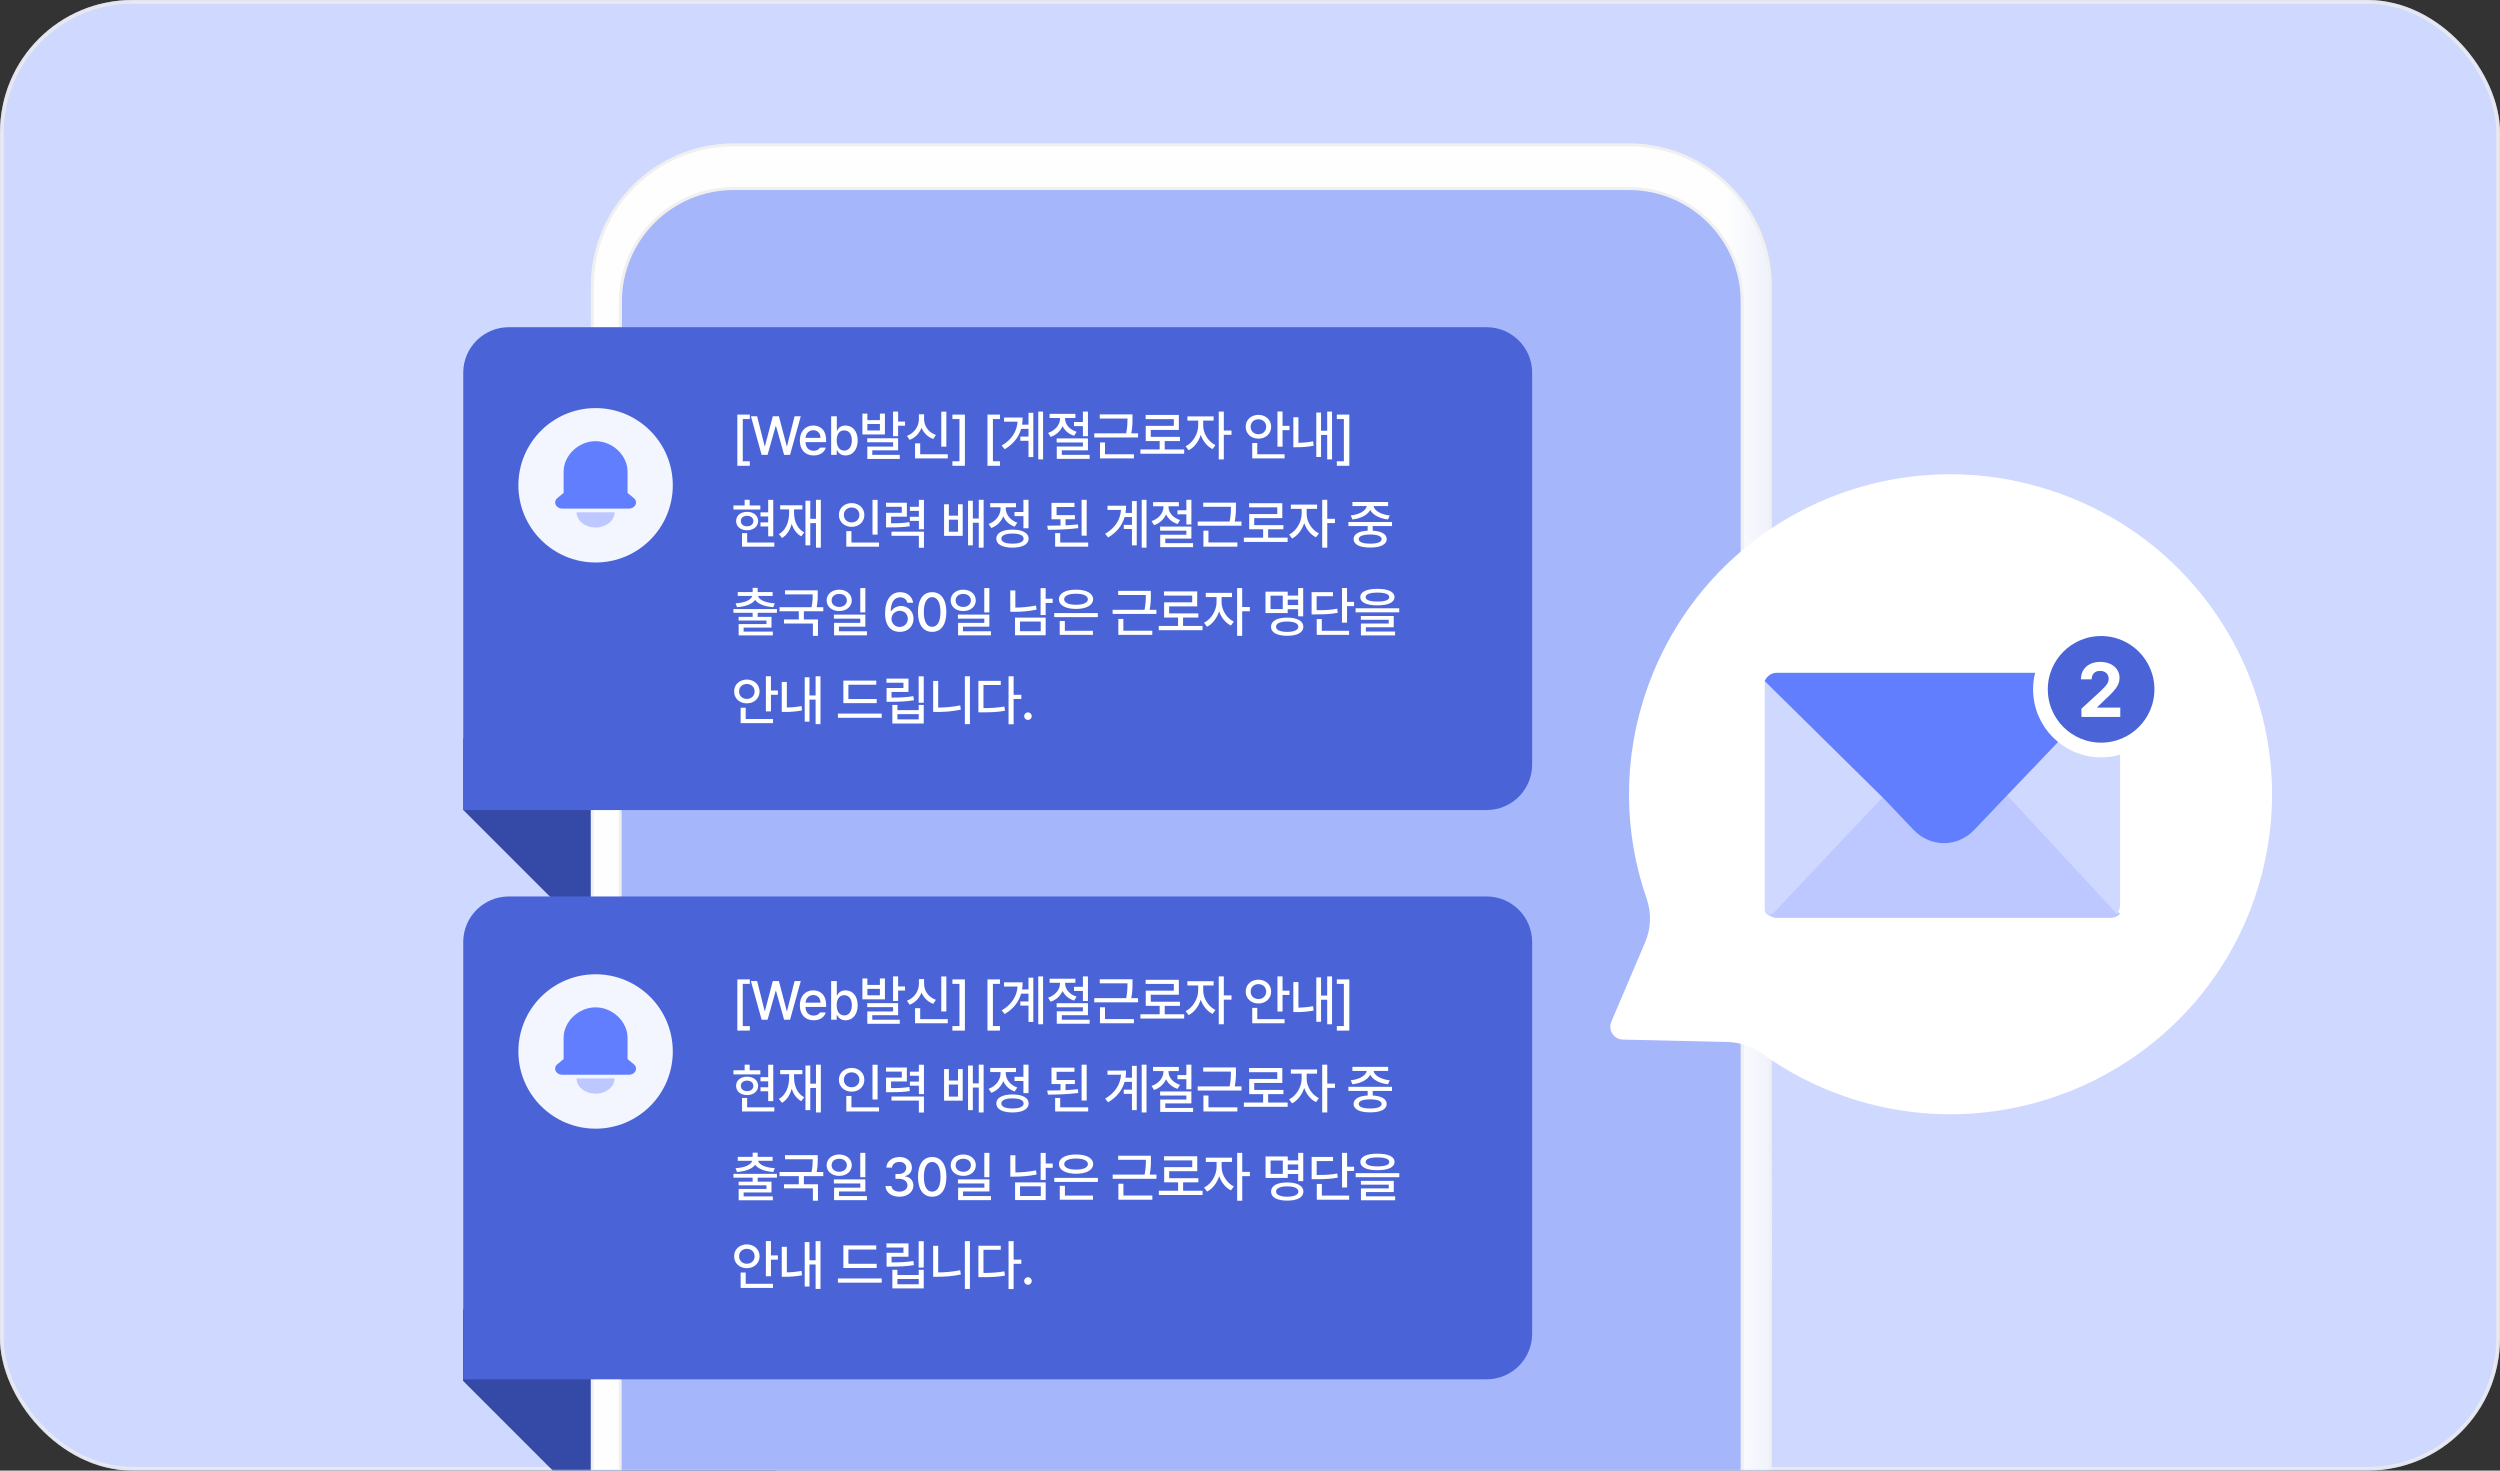
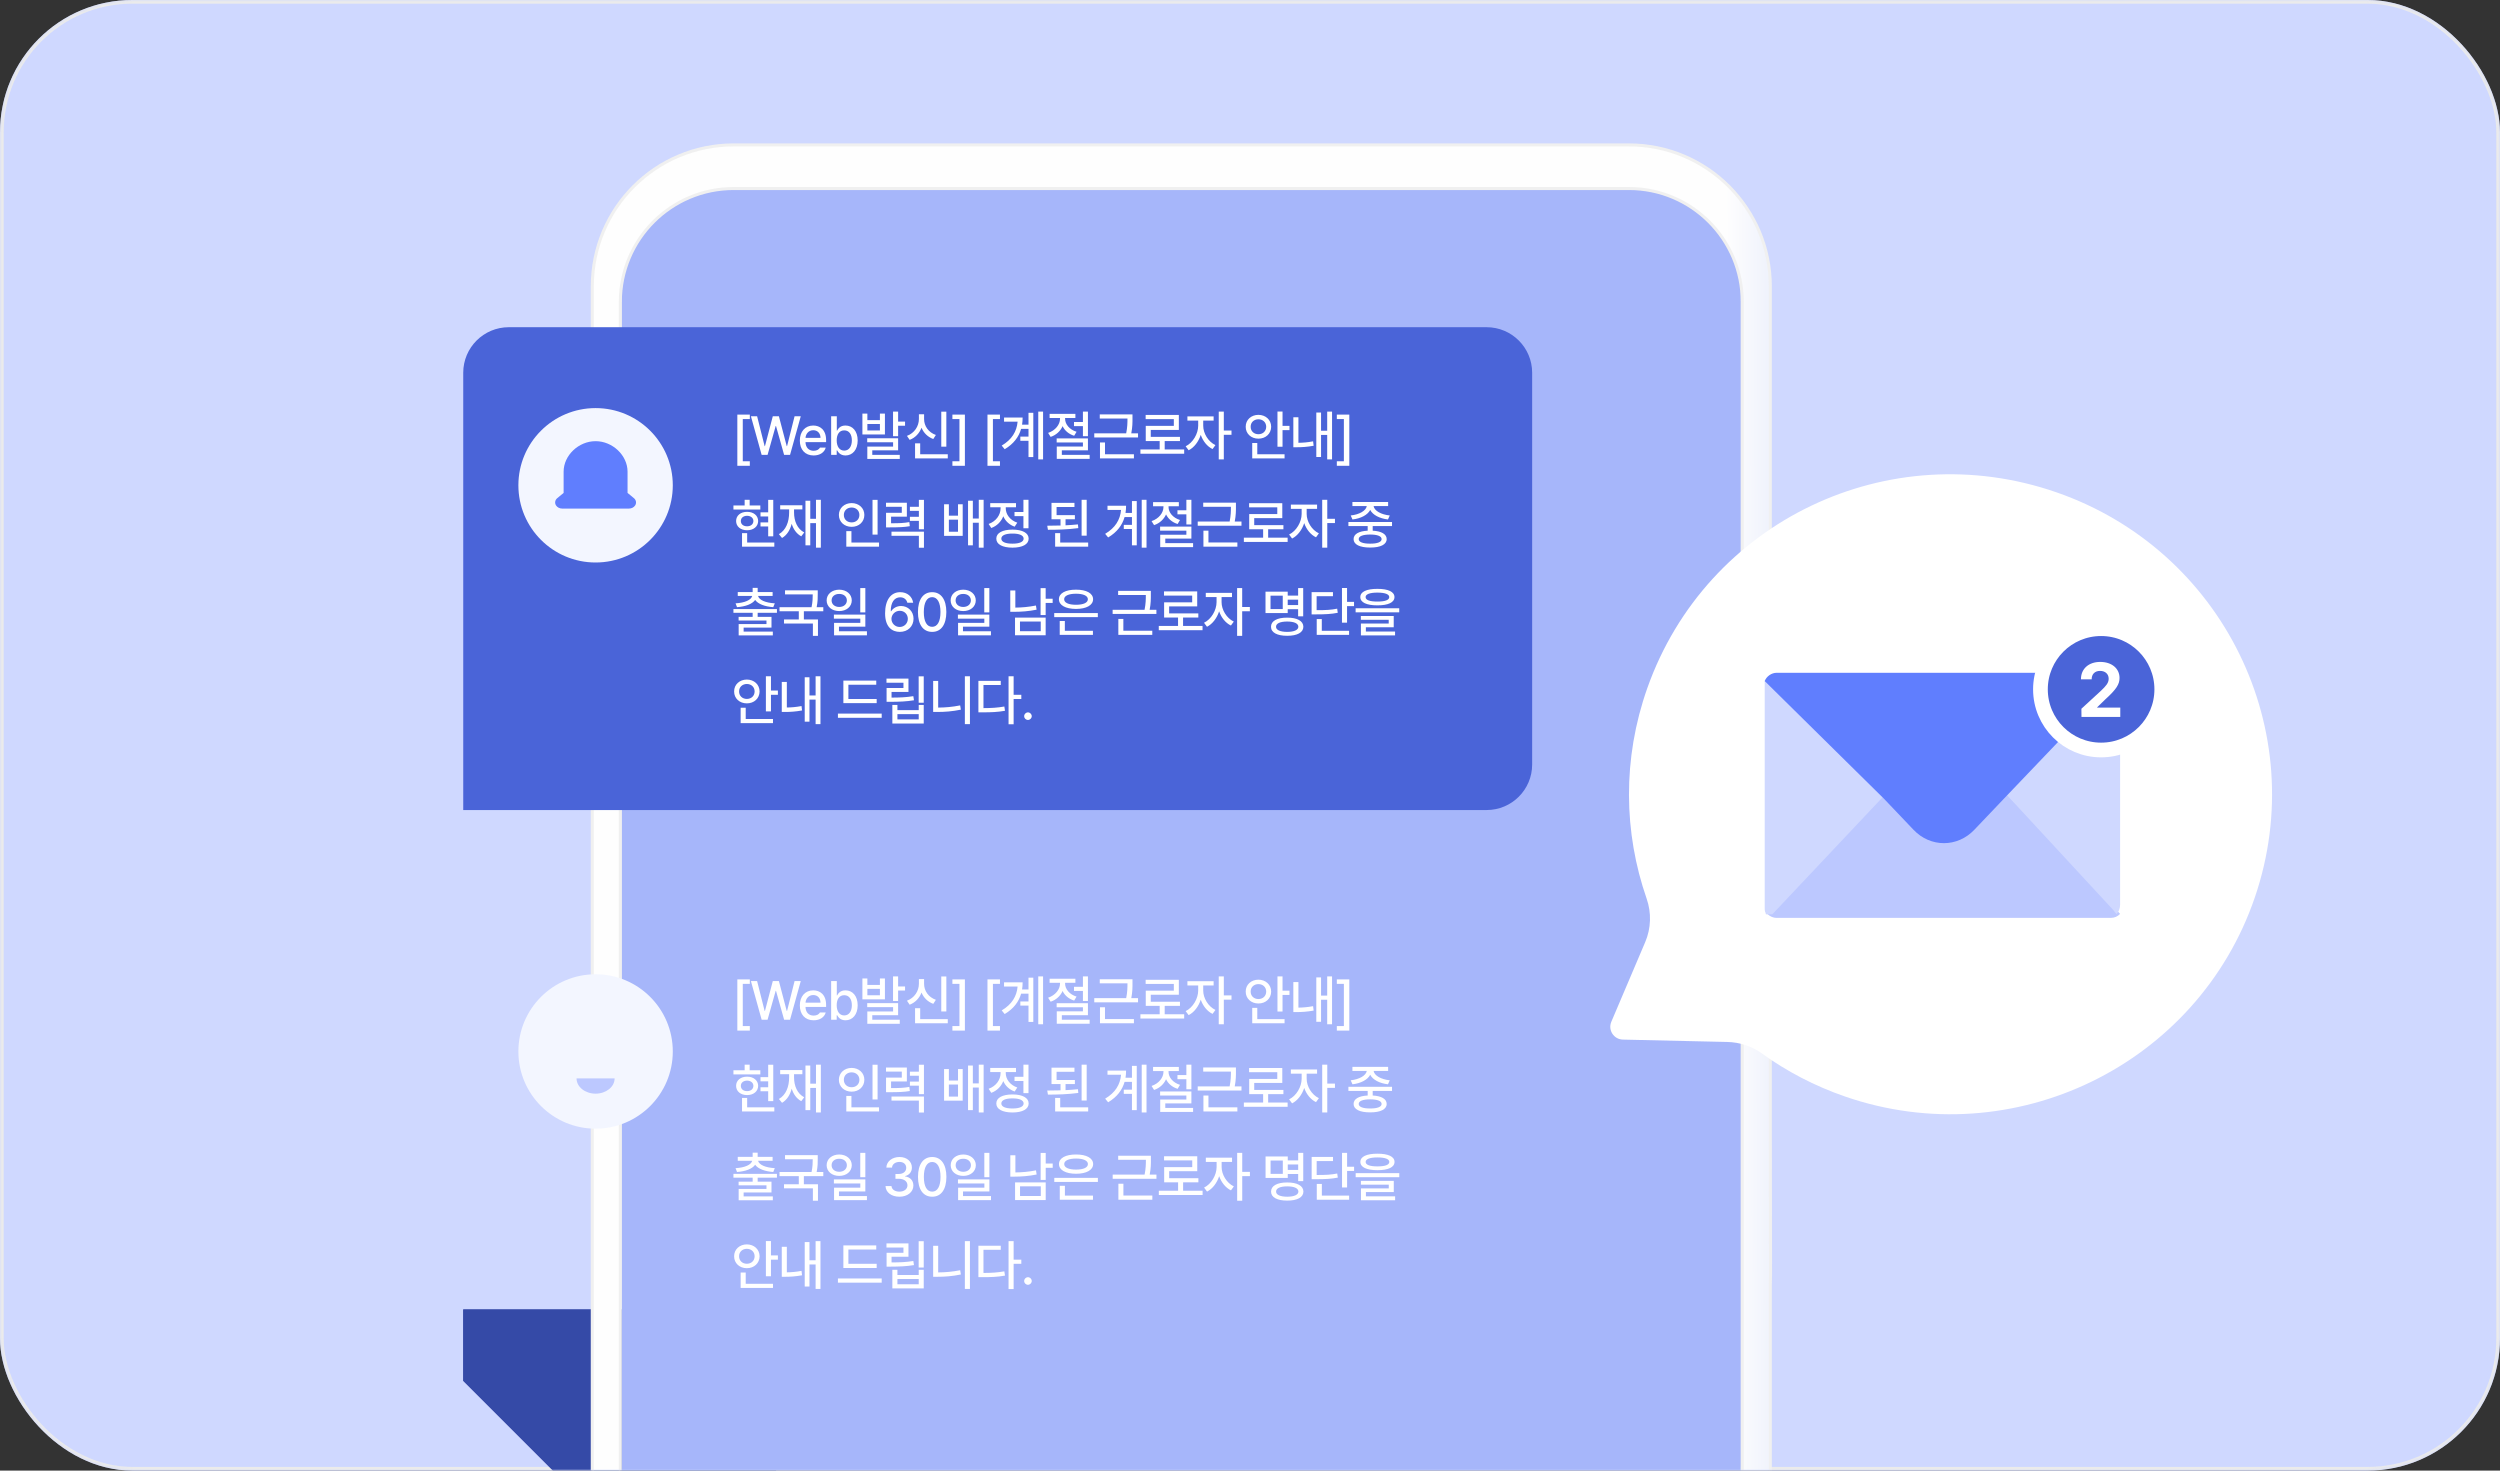
<svg xmlns="http://www.w3.org/2000/svg" width="680" height="400" viewBox="0 0 680 400" fill="none">
  <rect x="0" y="0" width="680" height="400" fill="#333333" stroke="none" />
  <rect width="680" height="400" rx="36" fill="#CFD8FF" />
  <mask id="mask0_3036_7374" style="mask-type:alpha" maskUnits="userSpaceOnUse" x="0" y="0" width="680" height="400">
    <rect width="680" height="400" rx="36" fill="#BCC8FF" />
  </mask>
  <g mask="url(#mask0_3036_7374)">
    <rect x="0.5" y="0.5" width="679" height="399" rx="35.5" stroke="#EBEBEB" />
-     <path d="M211.076 305.377L126 220.301V200.891H211.076V305.377Z" fill="#354AA7" />
    <path d="M211.076 460.662L126 375.586V356.175H211.076V460.662Z" fill="#354AA7" />
    <path d="M211.076 460.663L126 375.586V356.176H211.076V460.663Z" fill="#354AA7" />
    <rect x="169.15" y="51.688" width="304.341" height="642.882" rx="19.238" fill="#A6B6FA" />
    <path d="M481.527 349.435V349.444V671.731C481.527 692.993 464.301 710.229 443.052 710.229H199.579C178.33 710.229 161.104 692.993 161.104 671.731V77.911C161.104 56.649 178.33 39.413 199.579 39.413H443.052C464.301 39.413 481.527 56.649 481.527 77.911V167.576V169.978V172.33V254.486V255.793V256.395V302.92V304.265V306.205V306.206L481.585 346.674V346.679L481.527 349.435ZM199.579 51.276C182.542 51.276 168.732 65.095 168.732 82.141V664.118C168.732 681.164 182.542 694.983 199.579 694.983H443.052C460.089 694.983 473.899 681.164 473.899 664.118V82.141C473.899 65.094 460.089 51.276 443.052 51.276H199.579Z" fill="url(#paint0_linear_3036_7374)" stroke="#F0F0F0" stroke-width="0.826" />
    <path d="M126 101.39C126 94.547 131.547 89 138.39 89H404.356C411.199 89 416.746 94.547 416.746 101.39V207.942C416.746 214.784 411.199 220.331 404.356 220.331H126V101.39Z" fill="#4A64D8" />
-     <path d="M126 256.231C126 249.388 131.547 243.841 138.39 243.841H404.356C411.199 243.841 416.746 249.388 416.746 256.231V362.783C416.746 369.625 411.199 375.172 404.356 375.172H126V256.231Z" fill="#4A64D8" />
    <path d="M200.554 126.69V112.767H203.951V113.986H202.035V125.456H203.951V126.69H200.554ZM207.167 123.729L204.249 113.217H205.933L207.98 121.347H208.068L210.202 113.217H211.857L213.991 121.347H214.079L216.126 113.217H217.81L214.892 123.729H213.28L211.073 115.874H210.986L208.779 123.729H207.167ZM221.302 123.888C218.979 123.888 217.549 122.284 217.556 119.837C217.549 117.413 219.001 115.743 221.2 115.743C222.994 115.743 224.7 116.854 224.7 119.707V120.258H219.095C219.139 121.761 220.024 122.611 221.317 122.611C222.195 122.611 222.769 122.233 223.03 121.754H224.598C224.25 123.032 223.037 123.888 221.302 123.888ZM219.102 119.097H223.175C223.175 117.899 222.398 117.013 221.215 117.021C219.974 117.013 219.168 117.986 219.102 119.097ZM226.072 123.729V113.217H227.611V117.122H227.698C227.981 116.629 228.504 115.743 229.963 115.743C231.872 115.743 233.281 117.238 233.288 119.808C233.281 122.349 231.887 123.881 229.978 123.888C228.547 123.881 227.989 123.01 227.698 122.494H227.582V123.729H226.072ZM227.582 119.779C227.582 121.434 228.322 122.56 229.629 122.567C230.994 122.56 231.705 121.362 231.705 119.779C231.705 118.226 231.016 117.057 229.629 117.064C228.301 117.057 227.582 118.139 227.582 119.779ZM235.924 112.505V114.277H239.336V112.505H240.7V118.182H234.573V112.505H235.924ZM235.88 120.302V119.213H244.287V122.494H237.259V123.729H244.737V124.832H235.909V121.478H242.922V120.302H235.88ZM235.924 117.079H239.336V115.336H235.924V117.079ZM242.907 118.647V111.953H244.287V114.683H246.174V115.801H244.287V118.647H242.907ZM257.405 111.968V121.493H256.026V111.968H257.405ZM246.69 118.56C248.73 117.805 249.935 115.932 249.942 113.972V112.679H251.351V113.972C251.343 115.874 252.548 117.616 254.559 118.313L253.848 119.416C252.345 118.857 251.234 117.754 250.654 116.345C250.08 117.855 248.955 119.061 247.43 119.649L246.69 118.56ZM248.897 124.687V120.592H250.291V123.569H257.797V124.687H248.897ZM262.451 126.69H259.053V125.456H260.97V113.986H259.053V112.767H262.451V126.69ZM268.593 126.69V112.767H271.99V113.986H270.074V125.456H271.99V126.69H268.593ZM283.715 111.953V124.963H282.408V111.953H283.715ZM272.463 121.202C275.229 119.561 276.55 117.376 276.789 114.698H273.101V113.565H278.154C278.154 114.233 278.103 114.879 278.002 115.511H279.751V112.287H281.058V124.324H279.751V119.895H277.53V118.763H279.751V116.643H277.748C277.116 118.828 275.729 120.73 273.276 122.189L272.463 121.202ZM289.705 113.914C289.705 115.387 290.895 116.861 292.826 117.442L292.173 118.531C290.692 118.073 289.596 117.115 289.029 115.917C288.441 117.238 287.294 118.335 285.77 118.836L285.087 117.747C287.055 117.093 288.325 115.489 288.325 113.899V113.696H285.494V112.578H292.507V113.696H289.705V113.914ZM287.41 120.346V119.242H295.919V122.494H288.819V123.729H296.383V124.817H287.44V121.449H294.554V120.346H287.41ZM292.129 115.903V114.785H294.554V111.953H295.919V118.647H294.554V115.903H292.129ZM308.035 112.723V113.754C308.043 114.857 308.043 116.142 307.709 117.863H309.545V118.995H297.64V117.863H306.322C306.663 116.171 306.671 114.937 306.671 113.841H299.135V112.723H308.035ZM299.193 124.687V120.346H300.558V123.554H308.427V124.687H299.193ZM322.097 122.248V123.409H310.192V122.248H315.433V119.968H311.644V115.83H319.281V114.001H311.615V112.868H320.646V116.934H313.008V118.836H320.95V119.968H316.798V122.248H322.097ZM327.274 115.786C327.267 117.841 328.624 120.135 330.599 121.071L329.815 122.146C328.356 121.449 327.194 119.983 326.606 118.284C326.011 120.135 324.791 121.739 323.31 122.48L322.497 121.391C324.472 120.44 325.902 117.986 325.909 115.786V114.407H322.976V113.26H330.105V114.407H327.274V115.786ZM331.499 124.963V111.953H332.878V117.108H334.969V118.269H332.878V124.963H331.499ZM348.85 111.939V115.83H350.738V116.992H348.85V121.507H347.471V111.939H348.85ZM338.832 116.077C338.817 114.182 340.327 112.846 342.287 112.839C344.255 112.846 345.743 114.182 345.757 116.077C345.743 117.972 344.255 119.322 342.287 119.315C340.327 119.322 338.817 117.972 338.832 116.077ZM340.182 116.077C340.168 117.289 341.097 118.11 342.287 118.11C343.492 118.11 344.4 117.289 344.407 116.077C344.4 114.865 343.492 114.044 342.287 114.044C341.097 114.044 340.168 114.865 340.182 116.077ZM340.603 124.687V120.505H341.982V123.569H349.402V124.687H340.603ZM362.317 111.953V124.963H360.996V118.298H359.326V124.295H358.034V112.215H359.326V117.166H360.996V111.953H362.317ZM351.79 121.652V113.492H353.17V120.44C354.368 120.425 355.682 120.331 357.163 120.041L357.308 121.246C355.522 121.565 354.034 121.66 352.633 121.652H351.79ZM367.014 126.69H363.617V125.456H365.533V113.986H363.617V112.767H367.014V126.69ZM210.325 135.968V145.885H208.946V143.199H206.855V142.095H208.946V140.483H206.855V139.351H208.946V135.968H210.325ZM199.494 138.596V137.478H202.543V135.953H203.907V137.478H206.811V138.596H199.494ZM200.22 141.718C200.22 140.229 201.454 139.213 203.211 139.22C204.96 139.213 206.209 140.229 206.216 141.718C206.209 143.213 204.96 144.229 203.211 144.229C201.454 144.229 200.22 143.213 200.22 141.718ZM201.512 141.718C201.505 142.603 202.201 143.155 203.211 143.155C204.205 143.155 204.909 142.603 204.924 141.718C204.909 140.861 204.205 140.309 203.211 140.295C202.201 140.309 201.505 140.861 201.512 141.718ZM201.831 148.687V145.013H203.225V147.569H210.615V148.687H201.831ZM223.269 135.953V148.963H221.948V142.284H220.394V148.324H219.088V136.2H220.394V141.122H221.948V135.953H223.269ZM211.857 145.289C213.759 144.222 214.645 141.979 214.645 139.394V138.552H212.206V137.434H218.246V138.552H215.981V139.394C215.981 141.732 216.859 143.852 218.754 144.825L217.941 145.885C216.663 145.188 215.806 143.975 215.342 142.48C214.899 144.186 214.042 145.551 212.714 146.335L211.857 145.289ZM238.704 135.968V145.42H237.324V135.968H238.704ZM228.177 140.062C228.185 138.182 229.68 136.846 231.647 136.839C233.607 136.846 235.103 138.182 235.103 140.062C235.103 141.972 233.607 143.3 231.647 143.3C229.68 143.3 228.185 141.972 228.177 140.062ZM229.528 140.062C229.52 141.289 230.435 142.095 231.647 142.095C232.838 142.095 233.753 141.289 233.753 140.062C233.753 138.865 232.838 138.044 231.647 138.044C230.435 138.044 229.52 138.865 229.528 140.062ZM230.195 148.687V144.462H231.589V147.569H239.096V148.687H230.195ZM246.668 136.737V140.527H242.37V142.327C244.635 142.327 245.869 142.277 247.336 142.008L247.466 143.126C245.876 143.395 244.541 143.438 241.949 143.445H241.005V139.482H245.288V137.841H240.991V136.737H246.668ZM242.486 145.739V144.621H251.314V148.977H249.935V145.739H242.486ZM247.495 141.674V140.571H249.935V138.959H247.495V137.855H249.935V135.968H251.314V143.968H249.935V141.674H247.495ZM258.095 137.159V140.266H260.578V137.159H261.855V145.754H256.788V137.159H258.095ZM258.095 144.636H260.578V141.355H258.095V144.636ZM263.307 148.324V136.2H264.614V141.05H266.226V135.953H267.547V148.963H266.226V142.182H264.614V148.324H263.307ZM279.751 135.953V143.692H278.371V140.396H275.947V139.264H278.371V135.953H279.751ZM268.905 142.516C270.923 141.812 272.164 140.055 272.157 138.262V137.972H269.34V136.854H276.353V137.972H273.566V138.247C273.558 139.895 274.734 141.5 276.702 142.168L275.99 143.257C274.531 142.756 273.457 141.71 272.89 140.425C272.324 141.877 271.184 143.046 269.631 143.62L268.905 142.516ZM270.996 146.509C270.988 144.963 272.658 144.062 275.395 144.055C278.117 144.062 279.787 144.963 279.794 146.509C279.787 148.055 278.117 148.955 275.395 148.963C272.658 148.955 270.988 148.055 270.996 146.509ZM272.36 146.509C272.353 147.387 273.486 147.888 275.395 147.874C277.29 147.888 278.422 147.387 278.429 146.509C278.422 145.623 277.29 145.122 275.395 145.13C273.486 145.122 272.353 145.623 272.36 146.509ZM292.368 140.12V141.238H289.828V142.886C290.982 142.828 292.129 142.748 293.196 142.632L293.298 143.649C290.525 144.026 287.483 144.106 285.036 144.099L284.848 142.995C285.958 142.988 287.192 142.973 288.463 142.937V141.238H286.009V136.781H292.252V137.899H287.388V140.12H292.368ZM286.996 148.687V145.013H288.376V147.569H295.984V148.687H286.996ZM294.198 145.71V135.953H295.577V145.71H294.198ZM311.854 135.953V148.963H310.547V135.953H311.854ZM300.601 145.202C303.367 143.561 304.689 141.376 304.928 138.698H301.24V137.565H306.293C306.293 138.233 306.242 138.879 306.141 139.511H307.89V136.287H309.197V148.324H307.89V143.895H305.669V142.763H307.89V140.643H305.886C305.255 142.828 303.868 144.73 301.415 146.189L300.601 145.202ZM317.843 137.914C317.843 139.387 319.034 140.861 320.965 141.442L320.312 142.531C318.831 142.073 317.734 141.115 317.168 139.917C316.58 141.238 315.433 142.335 313.909 142.836L313.226 141.747C315.194 141.093 316.464 139.489 316.464 137.899V137.696H313.633V136.578H320.646V137.696H317.843V137.914ZM315.549 144.346V143.242H324.058V146.494H316.958V147.729H324.522V148.817H315.578V145.449H322.693V144.346H315.549ZM320.268 139.903V138.785H322.693V135.953H324.058V142.647H322.693V139.903H320.268ZM336.174 136.723V137.754C336.181 138.857 336.181 140.142 335.847 141.863H337.684V142.995H325.778V141.863H334.461C334.802 140.171 334.809 138.937 334.809 137.841H327.274V136.723H336.174ZM327.332 148.687V144.346H328.697V147.554H336.566V148.687H327.332ZM350.236 146.248V147.409H338.331V146.248H343.572V143.968H339.782V139.83H347.42V138.001H339.753V136.868H348.784V140.934H341.147V142.836H349.089V143.968H344.937V146.248H350.236ZM355.413 139.786C355.405 141.841 356.763 144.135 358.738 145.071L357.954 146.146C356.494 145.449 355.333 143.983 354.745 142.284C354.15 144.135 352.93 145.739 351.449 146.48L350.636 145.391C352.611 144.44 354.041 141.986 354.048 139.786V138.407H351.115V137.26H358.244V138.407H355.413V139.786ZM359.638 148.963V135.953H361.017V141.108H363.108V142.269H361.017V148.963H359.638ZM378.63 141.979V143.097H373.374V144.346C375.755 144.476 377.17 145.275 377.178 146.64C377.17 148.113 375.486 148.941 372.691 148.934C369.86 148.941 368.176 148.113 368.176 146.64C368.176 145.275 369.591 144.469 372.009 144.346V143.097H366.767V141.979H378.63ZM367.392 140.208C369.729 139.968 371.573 138.908 371.762 137.652H367.856V136.549H377.57V137.652H373.62C373.809 138.915 375.639 139.968 378.02 140.208L377.526 141.296C375.268 141.035 373.403 140.084 372.698 138.705C371.98 140.084 370.129 141.035 367.871 141.296L367.392 140.208ZM369.57 146.64C369.562 147.431 370.702 147.888 372.691 147.874C374.651 147.888 375.798 147.431 375.798 146.64C375.798 145.834 374.651 145.398 372.691 145.391C370.702 145.398 369.562 145.834 369.57 146.64ZM211.327 165.659V166.69H206.085V167.779H209.846V170.712H202.267V171.787H210.209V172.832H200.917V169.754H208.481V168.781H200.902V167.779H204.721V166.69H199.494V165.659H211.327ZM200.074 164.106C202.564 163.968 204.321 163.206 204.604 162.102H200.67V161.042H204.721V159.895H206.085V161.042H210.151V162.102H206.194C206.47 163.206 208.227 163.968 210.746 164.106L210.325 165.151C208.06 164.984 206.216 164.324 205.403 163.184C204.59 164.324 202.746 164.984 200.466 165.151L200.074 164.106ZM222.427 160.563V161.536C222.434 162.494 222.434 163.641 222.129 165.151H223.937V166.269H218.652V168.491H222.485V172.963H221.106V169.594H213.251V168.491H217.273V166.269H212.031V165.151H220.743C221.048 163.692 221.062 162.61 221.062 161.681H213.527V160.563H222.427ZM228.271 160.389C230.231 160.404 231.676 161.601 231.683 163.307C231.676 165.021 230.231 166.211 228.271 166.211C226.289 166.211 224.852 165.021 224.845 163.307C224.852 161.601 226.289 160.404 228.271 160.389ZM226.195 163.307C226.188 164.382 227.074 165.093 228.271 165.093C229.462 165.093 230.348 164.382 230.348 163.307C230.348 162.247 229.462 161.536 228.271 161.551C227.074 161.536 226.188 162.247 226.195 163.307ZM226.819 168.273V167.169H235.371V170.451H228.199V171.699H235.807V172.803H226.863V169.42H234.006V168.273H226.819ZM233.992 166.574V159.953H235.371V166.574H233.992ZM244.722 171.874C242.777 171.859 240.744 170.705 240.744 166.821C240.751 163.162 242.334 161.071 244.853 161.071C246.791 161.071 248.134 162.277 248.381 163.946H246.798C246.588 163.09 245.913 162.473 244.853 162.465C243.227 162.473 242.283 163.881 242.283 166.255H242.399C242.973 165.362 243.96 164.839 245.1 164.832C246.973 164.839 248.483 166.277 248.483 168.287C248.483 170.327 246.98 171.888 244.722 171.874ZM242.472 168.331C242.479 169.5 243.415 170.531 244.708 170.538C245.978 170.531 246.929 169.543 246.929 168.316C246.929 167.111 246.014 166.131 244.751 166.139C243.466 166.131 242.486 167.162 242.472 168.331ZM253.543 171.874C251.111 171.874 249.681 169.914 249.681 166.473C249.681 163.053 251.125 161.071 253.543 161.071C255.953 161.071 257.398 163.053 257.405 166.473C257.398 169.914 255.975 171.874 253.543 171.874ZM251.278 166.473C251.271 169.093 252.12 170.494 253.543 170.494C254.959 170.494 255.808 169.093 255.808 166.473C255.808 163.859 254.951 162.429 253.543 162.422C252.127 162.429 251.278 163.859 251.278 166.473ZM262.001 160.389C263.961 160.404 265.405 161.601 265.413 163.307C265.405 165.021 263.961 166.211 262.001 166.211C260.019 166.211 258.581 165.021 258.574 163.307C258.581 161.601 260.019 160.404 262.001 160.389ZM259.924 163.307C259.917 164.382 260.803 165.093 262.001 165.093C263.191 165.093 264.077 164.382 264.077 163.307C264.077 162.247 263.191 161.536 262.001 161.551C260.803 161.536 259.917 162.247 259.924 163.307ZM260.549 168.273V167.169H269.101V170.451H261.928V171.699H269.536V172.803H260.592V169.42H267.736V168.273H260.549ZM267.721 166.574V159.953H269.101V166.574H267.721ZM284.419 159.968V162.857H286.321V164.004H284.419V167.3H283.04V159.968H284.419ZM274.793 166.414V160.607H276.172V165.267C277.936 165.253 279.773 165.1 281.776 164.701L281.951 165.834C279.758 166.277 277.769 166.407 275.853 166.414H274.793ZM276.085 172.788V167.983H284.419V172.788H276.085ZM277.435 171.685H283.083V169.057H277.435V171.685ZM298.612 166.748V167.852H286.75V166.748H298.612ZM288.027 162.988C288.02 161.355 289.842 160.382 292.673 160.389C295.49 160.382 297.312 161.355 297.32 162.988C297.312 164.629 295.49 165.623 292.673 165.63C289.842 165.623 288.02 164.629 288.027 162.988ZM288.245 172.687V168.912H289.639V171.569H297.276V172.687H288.245ZM289.45 162.988C289.443 163.953 290.677 164.498 292.673 164.498C294.663 164.498 295.904 163.953 295.897 162.988C295.904 162.059 294.663 161.492 292.673 161.492C290.677 161.492 289.443 162.059 289.45 162.988ZM313.03 160.723V161.754C313.037 162.857 313.037 164.142 312.703 165.863H314.54V166.995H302.634V165.863H311.317C311.658 164.171 311.665 162.937 311.665 161.841H304.13V160.723H313.03ZM304.188 172.687V168.346H305.553V171.554H313.422V172.687H304.188ZM327.092 170.248V171.409H315.186V170.248H320.428V167.968H316.638V163.83H324.275V162.001H316.609V160.868H325.64V164.934H318.003V166.836H325.945V167.968H321.793V170.248H327.092ZM332.268 163.786C332.261 165.841 333.619 168.135 335.593 169.071L334.809 170.146C333.35 169.449 332.189 167.983 331.601 166.284C331.005 168.135 329.786 169.739 328.305 170.48L327.492 169.391C329.466 168.44 330.896 165.986 330.904 163.786V162.407H327.971V161.26H335.1V162.407H332.268V163.786ZM336.494 172.963V159.953H337.873V165.108H339.964V166.269H337.873V172.963H336.494ZM354.469 159.953V167.634H353.09V165.703H350.258V166.763H344.218V160.926H350.258V162.001H353.09V159.953H354.469ZM345.583 165.659H348.908V162.03H345.583V165.659ZM345.714 170.48C345.707 168.905 347.376 167.99 350.113 167.997C352.836 167.99 354.505 168.905 354.513 170.48C354.505 172.048 352.836 172.941 350.113 172.934C347.376 172.941 345.707 172.048 345.714 170.48ZM347.079 170.48C347.071 171.351 348.204 171.866 350.113 171.874C352.008 171.866 353.14 171.351 353.148 170.48C353.14 169.565 352.008 169.064 350.113 169.057C348.204 169.064 347.071 169.565 347.079 170.48ZM350.258 164.585H353.09V163.104H350.258V164.585ZM366.397 159.939V163.714H368.299V164.861H366.397V169.362H365.017V159.939H366.397ZM356.756 167.111V161.057H362.564V162.175H358.121V165.964C360.654 165.972 362.077 165.892 363.711 165.558L363.87 166.676C362.114 167.024 360.575 167.111 357.787 167.111H356.756ZM358.15 172.687V168.389H359.529V171.569H366.949V172.687H358.15ZM374.651 160.171C377.584 160.164 379.29 160.955 379.297 162.407C379.29 163.866 377.584 164.658 374.651 164.658C371.718 164.658 369.998 163.866 370.005 162.407C369.998 160.955 371.718 160.164 374.651 160.171ZM368.727 166.56V165.456H380.59V166.56H368.727ZM370.15 168.592V167.561H379.094V170.611H371.515V171.772H379.457V172.832H370.165V169.609H377.729V168.592H370.15ZM371.443 162.407C371.435 163.213 372.582 163.627 374.651 163.627C376.735 163.627 377.882 163.213 377.875 162.407C377.882 161.638 376.735 161.188 374.651 161.188C372.582 161.188 371.435 161.638 371.443 162.407ZM209.701 183.939V187.83H211.588V188.992H209.701V193.507H208.321V183.939H209.701ZM199.682 188.077C199.668 186.182 201.178 184.846 203.138 184.839C205.105 184.846 206.594 186.182 206.608 188.077C206.594 189.972 205.105 191.322 203.138 191.315C201.178 191.322 199.668 189.972 199.682 188.077ZM201.033 188.077C201.018 189.289 201.947 190.11 203.138 190.11C204.343 190.11 205.251 189.289 205.258 188.077C205.251 186.865 204.343 186.044 203.138 186.044C201.947 186.044 201.018 186.865 201.033 188.077ZM201.454 196.687V192.505H202.833V195.569H210.252V196.687H201.454ZM223.168 183.953V196.963H221.846V190.298H220.177V196.295H218.884V184.215H220.177V189.166H221.846V183.953H223.168ZM212.641 193.652V185.492H214.02V192.44C215.218 192.425 216.532 192.331 218.013 192.041L218.158 193.246C216.373 193.565 214.884 193.66 213.483 193.652H212.641ZM238.457 190.124V191.257H229.397V185.115H238.341V186.247H230.762V190.124H238.457ZM227.916 195.249V194.102H239.822V195.249H227.916ZM251.256 183.968V191.14H249.877V183.968H251.256ZM241.121 185.696V184.578H247.103V188.208H242.501V189.747C244.78 189.739 246.443 189.681 248.425 189.355L248.599 190.473C246.472 190.821 244.7 190.879 242.239 190.894H241.15V187.133H245.739V185.696H241.121ZM242.719 196.803V191.75H244.098V193.159H249.891V191.75H251.256V196.803H242.719ZM244.098 195.685H249.891V194.248H244.098V195.685ZM263.823 183.953V196.963H262.443V183.953H263.823ZM253.819 193.652V185.217H255.184V192.462C257.086 192.454 259.082 192.287 261.166 191.866L261.354 193.028C259.053 193.5 256.962 193.66 254.908 193.652H253.819ZM275.707 183.953V188.992H277.798V190.124H275.707V196.992H274.327V183.953H275.707ZM266.124 193.754V185.202H272.208V186.32H267.503V192.607C269.689 192.6 271.322 192.505 273.18 192.171L273.355 193.333C271.315 193.696 269.587 193.761 267.17 193.754H266.124ZM279.606 195.83C279.039 195.823 278.567 195.366 278.575 194.799C278.567 194.233 279.039 193.768 279.606 193.768C280.165 193.768 280.629 194.233 280.636 194.799C280.629 195.366 280.165 195.823 279.606 195.83Z" fill="white" />
    <path d="M200.554 280.323V266.399H203.951V267.619H202.035V279.089H203.951V280.323H200.554ZM207.167 277.361L204.249 266.849H205.933L207.98 274.98H208.068L210.202 266.849H211.857L213.991 274.98H214.079L216.126 266.849H217.81L214.892 277.361H213.28L211.073 269.506H210.986L208.779 277.361H207.167ZM221.302 277.521C218.979 277.521 217.549 275.917 217.556 273.47C217.549 271.045 219.001 269.376 221.2 269.376C222.994 269.376 224.7 270.486 224.7 273.34V273.891H219.095C219.139 275.394 220.024 276.243 221.317 276.243C222.195 276.243 222.769 275.866 223.03 275.387H224.598C224.25 276.664 223.037 277.521 221.302 277.521ZM219.102 272.73H223.175C223.175 271.532 222.398 270.646 221.215 270.653C219.974 270.646 219.168 271.619 219.102 272.73ZM226.072 277.361V266.849H227.611V270.755H227.698C227.981 270.261 228.504 269.376 229.963 269.376C231.872 269.376 233.281 270.871 233.288 273.441C233.281 275.982 231.887 277.514 229.978 277.521C228.547 277.514 227.989 276.643 227.698 276.127H227.582V277.361H226.072ZM227.582 273.412C227.582 275.067 228.322 276.193 229.629 276.2C230.994 276.193 231.705 274.995 231.705 273.412C231.705 271.859 231.016 270.69 229.629 270.697C228.301 270.69 227.582 271.771 227.582 273.412ZM235.924 266.138V267.909H239.336V266.138H240.7V271.815H234.573V266.138H235.924ZM235.88 273.935V272.846H244.287V276.127H237.259V277.361H244.737V278.465H235.909V275.111H242.922V273.935H235.88ZM235.924 270.712H239.336V268.969H235.924V270.712ZM242.907 272.28V265.586H244.287V268.316H246.174V269.434H244.287V272.28H242.907ZM257.405 265.601V275.125H256.026V265.601H257.405ZM246.69 272.192C248.73 271.437 249.935 269.565 249.942 267.604V266.312H251.351V267.604C251.343 269.506 252.548 271.249 254.559 271.946L253.848 273.049C252.345 272.49 251.234 271.387 250.654 269.978C250.08 271.488 248.955 272.693 247.43 273.281L246.69 272.192ZM248.897 278.32V274.225H250.291V277.202H257.797V278.32H248.897ZM262.451 280.323H259.053V279.089H260.97V267.619H259.053V266.399H262.451V280.323ZM268.593 280.323V266.399H271.99V267.619H270.074V279.089H271.99V280.323H268.593ZM283.715 265.586V278.595H282.408V265.586H283.715ZM272.463 274.835C275.229 273.194 276.55 271.009 276.789 268.33H273.101V267.198H278.154C278.154 267.866 278.103 268.512 278.002 269.143H279.751V265.92H281.058V277.957H279.751V273.528H277.53V272.396H279.751V270.276H277.748C277.116 272.461 275.729 274.363 273.276 275.822L272.463 274.835ZM289.705 267.546C289.705 269.02 290.895 270.494 292.826 271.075L292.173 272.163C290.692 271.706 289.596 270.748 289.029 269.55C288.441 270.871 287.294 271.967 285.77 272.468L285.087 271.379C287.055 270.726 288.325 269.122 288.325 267.532V267.329H285.494V266.211H292.507V267.329H289.705V267.546ZM287.41 273.978V272.875H295.919V276.127H288.819V277.361H296.383V278.45H287.44V275.082H294.554V273.978H287.41ZM292.129 269.535V268.417H294.554V265.586H295.919V272.28H294.554V269.535H292.129ZM308.035 266.356V267.387C308.043 268.49 308.043 269.775 307.709 271.496H309.545V272.628H297.64V271.496H306.322C306.663 269.804 306.671 268.57 306.671 267.474H299.135V266.356H308.035ZM299.193 278.32V273.978H300.558V277.187H308.427V278.32H299.193ZM322.097 275.88V277.042H310.192V275.88H315.433V273.601H311.644V269.463H319.281V267.633H311.615V266.501H320.646V270.566H313.008V272.468H320.95V273.601H316.798V275.88H322.097ZM327.274 269.419C327.267 271.474 328.624 273.768 330.599 274.704L329.815 275.779C328.356 275.082 327.194 273.615 326.606 271.917C326.011 273.768 324.791 275.372 323.31 276.113L322.497 275.024C324.472 274.073 325.902 271.619 325.909 269.419V268.04H322.976V266.893H330.105V268.04H327.274V269.419ZM331.499 278.595V265.586H332.878V270.741H334.969V271.902H332.878V278.595H331.499ZM348.85 265.572V269.463H350.738V270.624H348.85V275.14H347.471V265.572H348.85ZM338.832 269.71C338.817 267.815 340.327 266.479 342.287 266.472C344.255 266.479 345.743 267.815 345.757 269.71C345.743 271.604 344.255 272.955 342.287 272.947C340.327 272.955 338.817 271.604 338.832 269.71ZM340.182 269.71C340.168 270.922 341.097 271.742 342.287 271.742C343.492 271.742 344.4 270.922 344.407 269.71C344.4 268.497 343.492 267.677 342.287 267.677C341.097 267.677 340.168 268.497 340.182 269.71ZM340.603 278.32V274.138H341.982V277.202H349.402V278.32H340.603ZM362.317 265.586V278.595H360.996V271.931H359.326V277.928H358.034V265.848H359.326V270.799H360.996V265.586H362.317ZM351.79 275.285V267.125H353.17V274.073C354.368 274.058 355.682 273.964 357.163 273.673L357.308 274.879C355.522 275.198 354.034 275.292 352.633 275.285H351.79ZM367.014 280.323H363.617V279.089H365.533V267.619H363.617V266.399H367.014V280.323ZM210.325 289.601V299.517H208.946V296.831H206.855V295.728H208.946V294.116H206.855V292.984H208.946V289.601H210.325ZM199.494 292.229V291.111H202.543V289.586H203.907V291.111H206.811V292.229H199.494ZM200.22 295.35C200.22 293.862 201.454 292.846 203.211 292.853C204.96 292.846 206.209 293.862 206.216 295.35C206.209 296.846 204.96 297.862 203.211 297.862C201.454 297.862 200.22 296.846 200.22 295.35ZM201.512 295.35C201.505 296.236 202.201 296.788 203.211 296.788C204.205 296.788 204.909 296.236 204.924 295.35C204.909 294.494 204.205 293.942 203.211 293.927C202.201 293.942 201.505 294.494 201.512 295.35ZM201.831 302.32V298.646H203.225V301.202H210.615V302.32H201.831ZM223.269 289.586V302.595H221.948V295.917H220.394V301.957H219.088V289.833H220.394V294.755H221.948V289.586H223.269ZM211.857 298.922C213.759 297.855 214.645 295.612 214.645 293.027V292.185H212.206V291.067H218.246V292.185H215.981V293.027C215.981 295.365 216.859 297.485 218.754 298.457L217.941 299.517C216.663 298.82 215.806 297.608 215.342 296.113C214.899 297.819 214.042 299.183 212.714 299.967L211.857 298.922ZM238.704 289.601V299.053H237.324V289.601H238.704ZM228.177 293.695C228.185 291.815 229.68 290.479 231.647 290.472C233.607 290.479 235.103 291.815 235.103 293.695C235.103 295.604 233.607 296.933 231.647 296.933C229.68 296.933 228.185 295.604 228.177 293.695ZM229.528 293.695C229.52 294.922 230.435 295.728 231.647 295.728C232.838 295.728 233.753 294.922 233.753 293.695C233.753 292.497 232.838 291.677 231.647 291.677C230.435 291.677 229.52 292.497 229.528 293.695ZM230.195 302.32V298.095H231.589V301.202H239.096V302.32H230.195ZM246.668 290.37V294.16H242.37V295.96C244.635 295.96 245.869 295.909 247.336 295.641L247.466 296.759C245.876 297.027 244.541 297.071 241.949 297.078H241.005V293.114H245.288V291.474H240.991V290.37H246.668ZM242.486 299.372V298.254H251.314V302.61H249.935V299.372H242.486ZM247.495 295.307V294.203H249.935V292.592H247.495V291.488H249.935V289.601H251.314V297.601H249.935V295.307H247.495ZM258.095 290.791V293.898H260.578V290.791H261.855V299.387H256.788V290.791H258.095ZM258.095 298.269H260.578V294.987H258.095V298.269ZM263.307 301.957V289.833H264.614V294.682H266.226V289.586H267.547V302.595H266.226V295.815H264.614V301.957H263.307ZM279.751 289.586V297.325H278.371V294.029H275.947V292.897H278.371V289.586H279.751ZM268.905 296.149C270.923 295.445 272.164 293.688 272.157 291.895V291.604H269.34V290.486H276.353V291.604H273.566V291.88C273.558 293.528 274.734 295.133 276.702 295.8L275.99 296.889C274.531 296.388 273.457 295.343 272.89 294.058C272.324 295.51 271.184 296.679 269.631 297.252L268.905 296.149ZM270.996 300.142C270.988 298.595 272.658 297.695 275.395 297.688C278.117 297.695 279.787 298.595 279.794 300.142C279.787 301.688 278.117 302.588 275.395 302.595C272.658 302.588 270.988 301.688 270.996 300.142ZM272.36 300.142C272.353 301.02 273.486 301.521 275.395 301.507C277.29 301.521 278.422 301.02 278.429 300.142C278.422 299.256 277.29 298.755 275.395 298.762C273.486 298.755 272.353 299.256 272.36 300.142ZM292.368 293.753V294.871H289.828V296.519C290.982 296.461 292.129 296.381 293.196 296.265L293.298 297.281C290.525 297.659 287.483 297.739 285.036 297.732L284.848 296.628C285.958 296.621 287.192 296.606 288.463 296.57V294.871H286.009V290.414H292.252V291.532H287.388V293.753H292.368ZM286.996 302.32V298.646H288.376V301.202H295.984V302.32H286.996ZM294.198 299.343V289.586H295.577V299.343H294.198ZM311.854 289.586V302.595H310.547V289.586H311.854ZM300.601 298.835C303.367 297.194 304.689 295.009 304.928 292.33H301.24V291.198H306.293C306.293 291.866 306.242 292.512 306.141 293.143H307.89V289.92H309.197V301.957H307.89V297.528H305.669V296.396H307.89V294.276H305.886C305.255 296.461 303.868 298.363 301.415 299.822L300.601 298.835ZM317.843 291.546C317.843 293.02 319.034 294.494 320.965 295.075L320.312 296.163C318.831 295.706 317.734 294.748 317.168 293.55C316.58 294.871 315.433 295.967 313.909 296.468L313.226 295.379C315.194 294.726 316.464 293.122 316.464 291.532V291.329H313.633V290.211H320.646V291.329H317.843V291.546ZM315.549 297.978V296.875H324.058V300.127H316.958V301.361H324.522V302.45H315.578V299.082H322.693V297.978H315.549ZM320.268 293.535V292.417H322.693V289.586H324.058V296.28H322.693V293.535H320.268ZM336.174 290.356V291.387C336.181 292.49 336.181 293.775 335.847 295.496H337.684V296.628H325.778V295.496H334.461C334.802 293.804 334.809 292.57 334.809 291.474H327.274V290.356H336.174ZM327.332 302.32V297.978H328.697V301.187H336.566V302.32H327.332ZM350.236 299.88V301.042H338.331V299.88H343.572V297.601H339.782V293.463H347.42V291.633H339.753V290.501H348.784V294.566H341.147V296.468H349.089V297.601H344.937V299.88H350.236ZM355.413 293.419C355.405 295.474 356.763 297.768 358.738 298.704L357.954 299.779C356.494 299.082 355.333 297.615 354.745 295.917C354.15 297.768 352.93 299.372 351.449 300.113L350.636 299.024C352.611 298.073 354.041 295.619 354.048 293.419V292.04H351.115V290.893H358.244V292.04H355.413V293.419ZM359.638 302.595V289.586H361.017V294.741H363.108V295.902H361.017V302.595H359.638ZM378.63 295.612V296.73H373.374V297.978C375.755 298.109 377.17 298.908 377.178 300.272C377.17 301.746 375.486 302.574 372.691 302.566C369.86 302.574 368.176 301.746 368.176 300.272C368.176 298.908 369.591 298.102 372.009 297.978V296.73H366.767V295.612H378.63ZM367.392 293.84C369.729 293.601 371.573 292.541 371.762 291.285H367.856V290.182H377.57V291.285H373.62C373.809 292.548 375.639 293.601 378.02 293.84L377.526 294.929C375.268 294.668 373.403 293.717 372.698 292.338C371.98 293.717 370.129 294.668 367.871 294.929L367.392 293.84ZM369.57 300.272C369.562 301.064 370.702 301.521 372.691 301.507C374.651 301.521 375.798 301.064 375.798 300.272C375.798 299.467 374.651 299.031 372.691 299.024C370.702 299.031 369.562 299.467 369.57 300.272ZM211.327 319.292V320.323H206.085V321.412H209.846V324.345H202.267V325.419H210.209V326.465H200.917V323.387H208.481V322.414H200.902V321.412H204.721V320.323H199.494V319.292H211.327ZM200.074 317.739C202.564 317.601 204.321 316.839 204.604 315.735H200.67V314.675H204.721V313.528H206.085V314.675H210.151V315.735H206.194C206.47 316.839 208.227 317.601 210.746 317.739L210.325 318.784C208.06 318.617 206.216 317.957 205.403 316.817C204.59 317.957 202.746 318.617 200.466 318.784L200.074 317.739ZM222.427 314.196V315.169C222.434 316.127 222.434 317.274 222.129 318.784H223.937V319.902H218.652V322.124H222.485V326.595H221.106V323.227H213.251V322.124H217.273V319.902H212.031V318.784H220.743C221.048 317.325 221.062 316.243 221.062 315.314H213.527V314.196H222.427ZM228.271 314.022C230.231 314.036 231.676 315.234 231.683 316.94C231.676 318.653 230.231 319.844 228.271 319.844C226.289 319.844 224.852 318.653 224.845 316.94C224.852 315.234 226.289 314.036 228.271 314.022ZM226.195 316.94C226.188 318.015 227.074 318.726 228.271 318.726C229.462 318.726 230.348 318.015 230.348 316.94C230.348 315.88 229.462 315.169 228.271 315.183C227.074 315.169 226.188 315.88 226.195 316.94ZM226.819 321.906V320.802H235.371V324.084H228.199V325.332H235.807V326.436H226.863V323.053H234.006V321.906H226.819ZM233.992 320.207V313.586H235.371V320.207H233.992ZM244.65 325.507C242.472 325.507 240.925 324.338 240.86 322.617H242.486C242.544 323.539 243.459 324.127 244.635 324.127C245.906 324.127 246.827 323.438 246.827 322.414C246.827 321.376 245.964 320.635 244.461 320.628H243.561V319.321H244.461C245.659 319.329 246.494 318.661 246.494 317.652C246.494 316.693 245.775 316.04 244.664 316.04C243.611 316.04 242.668 316.628 242.631 317.579H241.092C241.136 315.866 242.719 314.704 244.679 314.704C246.748 314.704 248.047 316.011 248.033 317.565C248.047 318.762 247.307 319.619 246.174 319.902V319.975C247.612 320.178 248.446 321.143 248.439 322.472C248.446 324.222 246.827 325.507 244.65 325.507ZM253.557 325.507C251.125 325.507 249.695 323.546 249.695 320.105C249.695 316.686 251.14 314.704 253.557 314.704C255.968 314.704 257.412 316.686 257.42 320.105C257.412 323.546 255.989 325.507 253.557 325.507ZM251.292 320.105C251.285 322.726 252.135 324.127 253.557 324.127C254.973 324.127 255.822 322.726 255.822 320.105C255.822 317.492 254.966 316.062 253.557 316.055C252.142 316.062 251.292 317.492 251.292 320.105ZM262.015 314.022C263.975 314.036 265.42 315.234 265.427 316.94C265.42 318.653 263.975 319.844 262.015 319.844C260.033 319.844 258.596 318.653 258.589 316.94C258.596 315.234 260.033 314.036 262.015 314.022ZM259.939 316.94C259.932 318.015 260.817 318.726 262.015 318.726C263.206 318.726 264.091 318.015 264.091 316.94C264.091 315.88 263.206 315.169 262.015 315.183C260.817 315.169 259.932 315.88 259.939 316.94ZM260.563 321.906V320.802H269.115V324.084H261.943V325.332H269.551V326.436H260.607V323.053H267.75V321.906H260.563ZM267.736 320.207V313.586H269.115V320.207H267.736ZM284.433 313.601V316.49H286.335V317.637H284.433V320.933H283.054V313.601H284.433ZM274.807 320.047V314.24H276.187V318.9C277.951 318.886 279.787 318.733 281.791 318.334L281.965 319.467C279.773 319.909 277.784 320.04 275.867 320.047H274.807ZM276.099 326.421V321.615H284.433V326.421H276.099ZM277.45 325.318H283.098V322.69H277.45V325.318ZM298.626 320.381V321.485H286.764V320.381H298.626ZM288.042 316.621C288.035 314.987 289.857 314.015 292.688 314.022C295.505 314.015 297.327 314.987 297.334 316.621C297.327 318.261 295.505 319.256 292.688 319.263C289.857 319.256 288.035 318.261 288.042 316.621ZM288.26 326.32V322.545H289.653V325.202H297.291V326.32H288.26ZM289.465 316.621C289.457 317.586 290.692 318.131 292.688 318.131C294.677 318.131 295.918 317.586 295.911 316.621C295.918 315.692 294.677 315.125 292.688 315.125C290.692 315.125 289.457 315.692 289.465 316.621ZM313.044 314.356V315.387C313.052 316.49 313.052 317.775 312.718 319.496H314.554V320.628H302.649V319.496H311.331C311.672 317.804 311.68 316.57 311.68 315.474H304.144V314.356H313.044ZM304.202 326.32V321.978H305.567V325.187H313.436V326.32H304.202ZM327.107 323.88V325.042H315.201V323.88H320.442V321.601H316.653V317.463H324.29V315.633H316.624V314.501H325.655V318.566H318.018V320.468H325.96V321.601H321.807V323.88H327.107ZM332.283 317.419C332.276 319.474 333.633 321.768 335.608 322.704L334.824 323.779C333.365 323.082 332.203 321.615 331.615 319.917C331.02 321.768 329.8 323.372 328.319 324.113L327.506 323.024C329.481 322.073 330.911 319.619 330.918 317.419V316.04H327.985V314.893H335.114V316.04H332.283V317.419ZM336.508 326.595V313.586H337.887V318.741H339.978V319.902H337.887V326.595H336.508ZM354.483 313.586V321.267H353.104V319.336H350.273V320.396H344.233V314.559H350.273V315.633H353.104V313.586H354.483ZM345.598 319.292H348.923V315.662H345.598V319.292ZM345.728 324.113C345.721 322.537 347.391 321.623 350.128 321.63C352.85 321.623 354.52 322.537 354.527 324.113C354.52 325.681 352.85 326.574 350.128 326.566C347.391 326.574 345.721 325.681 345.728 324.113ZM347.093 324.113C347.086 324.984 348.218 325.499 350.128 325.507C352.022 325.499 353.155 324.984 353.162 324.113C353.155 323.198 352.022 322.697 350.128 322.69C348.218 322.697 347.086 323.198 347.093 324.113ZM350.273 318.218H353.104V316.737H350.273V318.218ZM366.411 313.572V317.347H368.313V318.494H366.411V322.995H365.032V313.572H366.411ZM356.771 320.744V314.69H362.578V315.808H358.135V319.597C360.669 319.604 362.092 319.525 363.725 319.191L363.885 320.309C362.128 320.657 360.589 320.744 357.801 320.744H356.771ZM358.164 326.32V322.022H359.544V325.202H366.963V326.32H358.164ZM374.666 313.804C377.599 313.797 379.305 314.588 379.312 316.04C379.305 317.499 377.599 318.29 374.666 318.29C371.733 318.29 370.012 317.499 370.02 316.04C370.012 314.588 371.733 313.797 374.666 313.804ZM368.742 320.192V319.089H380.604V320.192H368.742ZM370.165 322.225V321.194H379.109V324.243H371.53V325.405H379.472V326.465H370.179V323.242H377.744V322.225H370.165ZM371.457 316.04C371.45 316.846 372.597 317.26 374.666 317.26C376.749 317.26 377.896 316.846 377.889 316.04C377.896 315.27 376.749 314.82 374.666 314.82C372.597 314.82 371.45 315.27 371.457 316.04ZM209.701 337.572V341.463H211.588V342.624H209.701V347.14H208.321V337.572H209.701ZM199.682 341.71C199.668 339.815 201.178 338.479 203.138 338.472C205.105 338.479 206.594 339.815 206.608 341.71C206.594 343.604 205.105 344.955 203.138 344.947C201.178 344.955 199.668 343.604 199.682 341.71ZM201.033 341.71C201.018 342.922 201.947 343.742 203.138 343.742C204.343 343.742 205.251 342.922 205.258 341.71C205.251 340.497 204.343 339.677 203.138 339.677C201.947 339.677 201.018 340.497 201.033 341.71ZM201.454 350.32V346.138H202.833V349.202H210.252V350.32H201.454ZM223.168 337.586V350.595H221.846V343.931H220.177V349.928H218.884V337.848H220.177V342.799H221.846V337.586H223.168ZM212.641 347.285V339.125H214.02V346.073C215.218 346.058 216.532 345.964 218.013 345.673L218.158 346.879C216.373 347.198 214.884 347.292 213.483 347.285H212.641ZM238.457 343.757V344.889H229.397V338.748H238.341V339.88H230.762V343.757H238.457ZM227.916 348.882V347.735H239.822V348.882H227.916ZM251.256 337.601V344.773H249.877V337.601H251.256ZM241.121 339.329V338.211H247.103V341.84H242.501V343.379C244.78 343.372 246.443 343.314 248.425 342.987L248.599 344.105C246.472 344.454 244.7 344.512 242.239 344.526H241.15V340.766H245.739V339.329H241.121ZM242.719 350.436V345.383H244.098V346.791H249.891V345.383H251.256V350.436H242.719ZM244.098 349.318H249.891V347.88H244.098V349.318ZM263.823 337.586V350.595H262.443V337.586H263.823ZM253.819 347.285V338.849H255.184V346.095C257.086 346.087 259.082 345.92 261.166 345.499L261.354 346.661C259.053 347.133 256.962 347.292 254.908 347.285H253.819ZM275.707 337.586V342.624H277.798V343.757H275.707V350.625H274.327V337.586H275.707ZM266.124 347.387V338.835H272.208V339.953H267.503V346.24C269.689 346.232 271.322 346.138 273.18 345.804L273.355 346.966C271.315 347.329 269.587 347.394 267.17 347.387H266.124ZM279.606 349.463C279.039 349.456 278.567 348.998 278.575 348.432C278.567 347.866 279.039 347.401 279.606 347.401C280.165 347.401 280.629 347.866 280.636 348.432C280.629 348.998 280.165 349.456 279.606 349.463Z" fill="white" />
  </g>
  <g clip-path="url(#clip0_3036_7374)">
    <path d="M559.355 133.911C513.744 118.077 464.141 141.778 448.084 187.117C441.242 206.435 441.657 226.509 447.884 244.43C449.223 248.285 449.096 252.494 447.498 256.25L438.282 277.913C437.314 280.187 438.956 282.717 441.438 282.772L469.819 283.414C473.193 283.49 476.481 284.555 479.215 286.526C485.981 291.406 493.568 295.393 501.863 298.258C547.63 314.066 597.731 289.712 613.324 244.067C628.791 198.793 604.642 149.634 559.356 133.912L559.355 133.911Z" fill="white" />
    <path d="M575.635 247.482L576.665 248.574C575.989 249.302 575.128 249.666 574.098 249.666H483.242C481.874 249.666 480.507 248.756 480 247.482H481.705L511.591 215.639L512.267 214.912L520.287 223.1C524.896 227.831 532.241 227.831 536.851 223.1L544.871 214.912L545.546 215.639L575.601 247.482H575.635Z" fill="#BCC8FF" />
    <path d="M512.813 216.062L512.133 216.792L482.056 248.704H480.34C480.17 248.157 480 247.61 480 247.063V186.52C480 185.973 480.001 185.77 480.001 185.168L482.056 184.879L512.83 216.062H512.813Z" fill="#CFD8FF" />
    <path d="M574.712 185.989L575.691 184.936C576.333 185.638 576.67 186.515 576.67 187.568V246.019C576.67 247.072 576.349 247.949 575.691 248.651L574.712 247.423L546.306 216.706L545.664 216.004L574.712 185.989Z" fill="#CFD8FF" />
    <path d="M576.648 184.123L575.618 185.247L545.045 217.263L537.026 225.688C532.418 230.556 525.074 230.556 520.465 225.688L512.447 217.263L480 185.247C480.506 183.936 481.874 183 483.241 183H574.267C575.128 183 575.973 183.374 576.665 184.123H576.648Z" fill="#607EFE" />
    <circle cx="571.5" cy="187.5" r="16.5" fill="#4A64D8" stroke="white" stroke-width="4" />
    <path d="M566.162 195L566.141 192.779L571.44 187.908C572.815 186.594 573.559 185.779 573.559 184.607C573.559 183.292 572.571 182.477 571.215 182.488C569.83 182.477 568.923 183.354 568.933 184.77H566.019C566.009 181.886 568.148 180.042 571.256 180.042C574.415 180.042 576.514 181.846 576.514 184.403C576.514 186.084 575.699 187.46 572.662 190.211L570.421 192.392V192.473H576.718V195H566.162Z" fill="white" />
  </g>
  <circle cx="162" cy="132" r="21" fill="#F3F6FF" />
  <path d="M152.911 138.333C152.229 138.333 151.601 138.015 151.25 137.493C150.82 136.844 150.957 136.011 151.57 135.502L153.304 134.071V128.292C153.307 123.875 157.372 120 162.001 120C166.63 120 170.695 123.875 170.695 128.292V134.071L172.429 135.502C173.046 136.011 173.179 136.847 172.749 137.493C172.402 138.012 171.77 138.333 171.088 138.333H152.911Z" fill="#607EFE" />
-   <path d="M167.175 139.333C167.175 141.624 164.857 143.477 161.998 143.477C159.139 143.477 156.821 141.62 156.821 139.333H167.179H167.175Z" fill="#BCC8FF" />
  <circle cx="162" cy="286" r="21" fill="#F3F6FF" />
-   <path d="M152.911 292.333C152.229 292.333 151.601 292.015 151.25 291.493C150.82 290.844 150.957 290.011 151.57 289.502L153.304 288.071V282.292C153.307 277.875 157.372 274 162.001 274C166.63 274 170.695 277.875 170.695 282.292V288.071L172.429 289.502C173.046 290.011 173.179 290.847 172.749 291.493C172.402 292.012 171.77 292.333 171.088 292.333H152.911Z" fill="#607EFE" />
  <path d="M167.175 293.333C167.175 295.624 164.857 297.477 161.998 297.477C159.139 297.477 156.821 295.62 156.821 293.333H167.179H167.175Z" fill="#BCC8FF" />
  <defs>
    <linearGradient id="paint0_linear_3036_7374" x1="170.668" y1="143.613" x2="481.614" y2="142.456" gradientUnits="userSpaceOnUse">
      <stop stop-color="#FEFEFE" />
      <stop offset="0.962" stop-color="#FEFEFE" />
      <stop offset="1" stop-color="#EFF2FC" />
    </linearGradient>
    <clipPath id="clip0_3036_7374">
      <rect width="180" height="174.079" fill="white" transform="translate(438 129)" />
    </clipPath>
  </defs>
</svg>